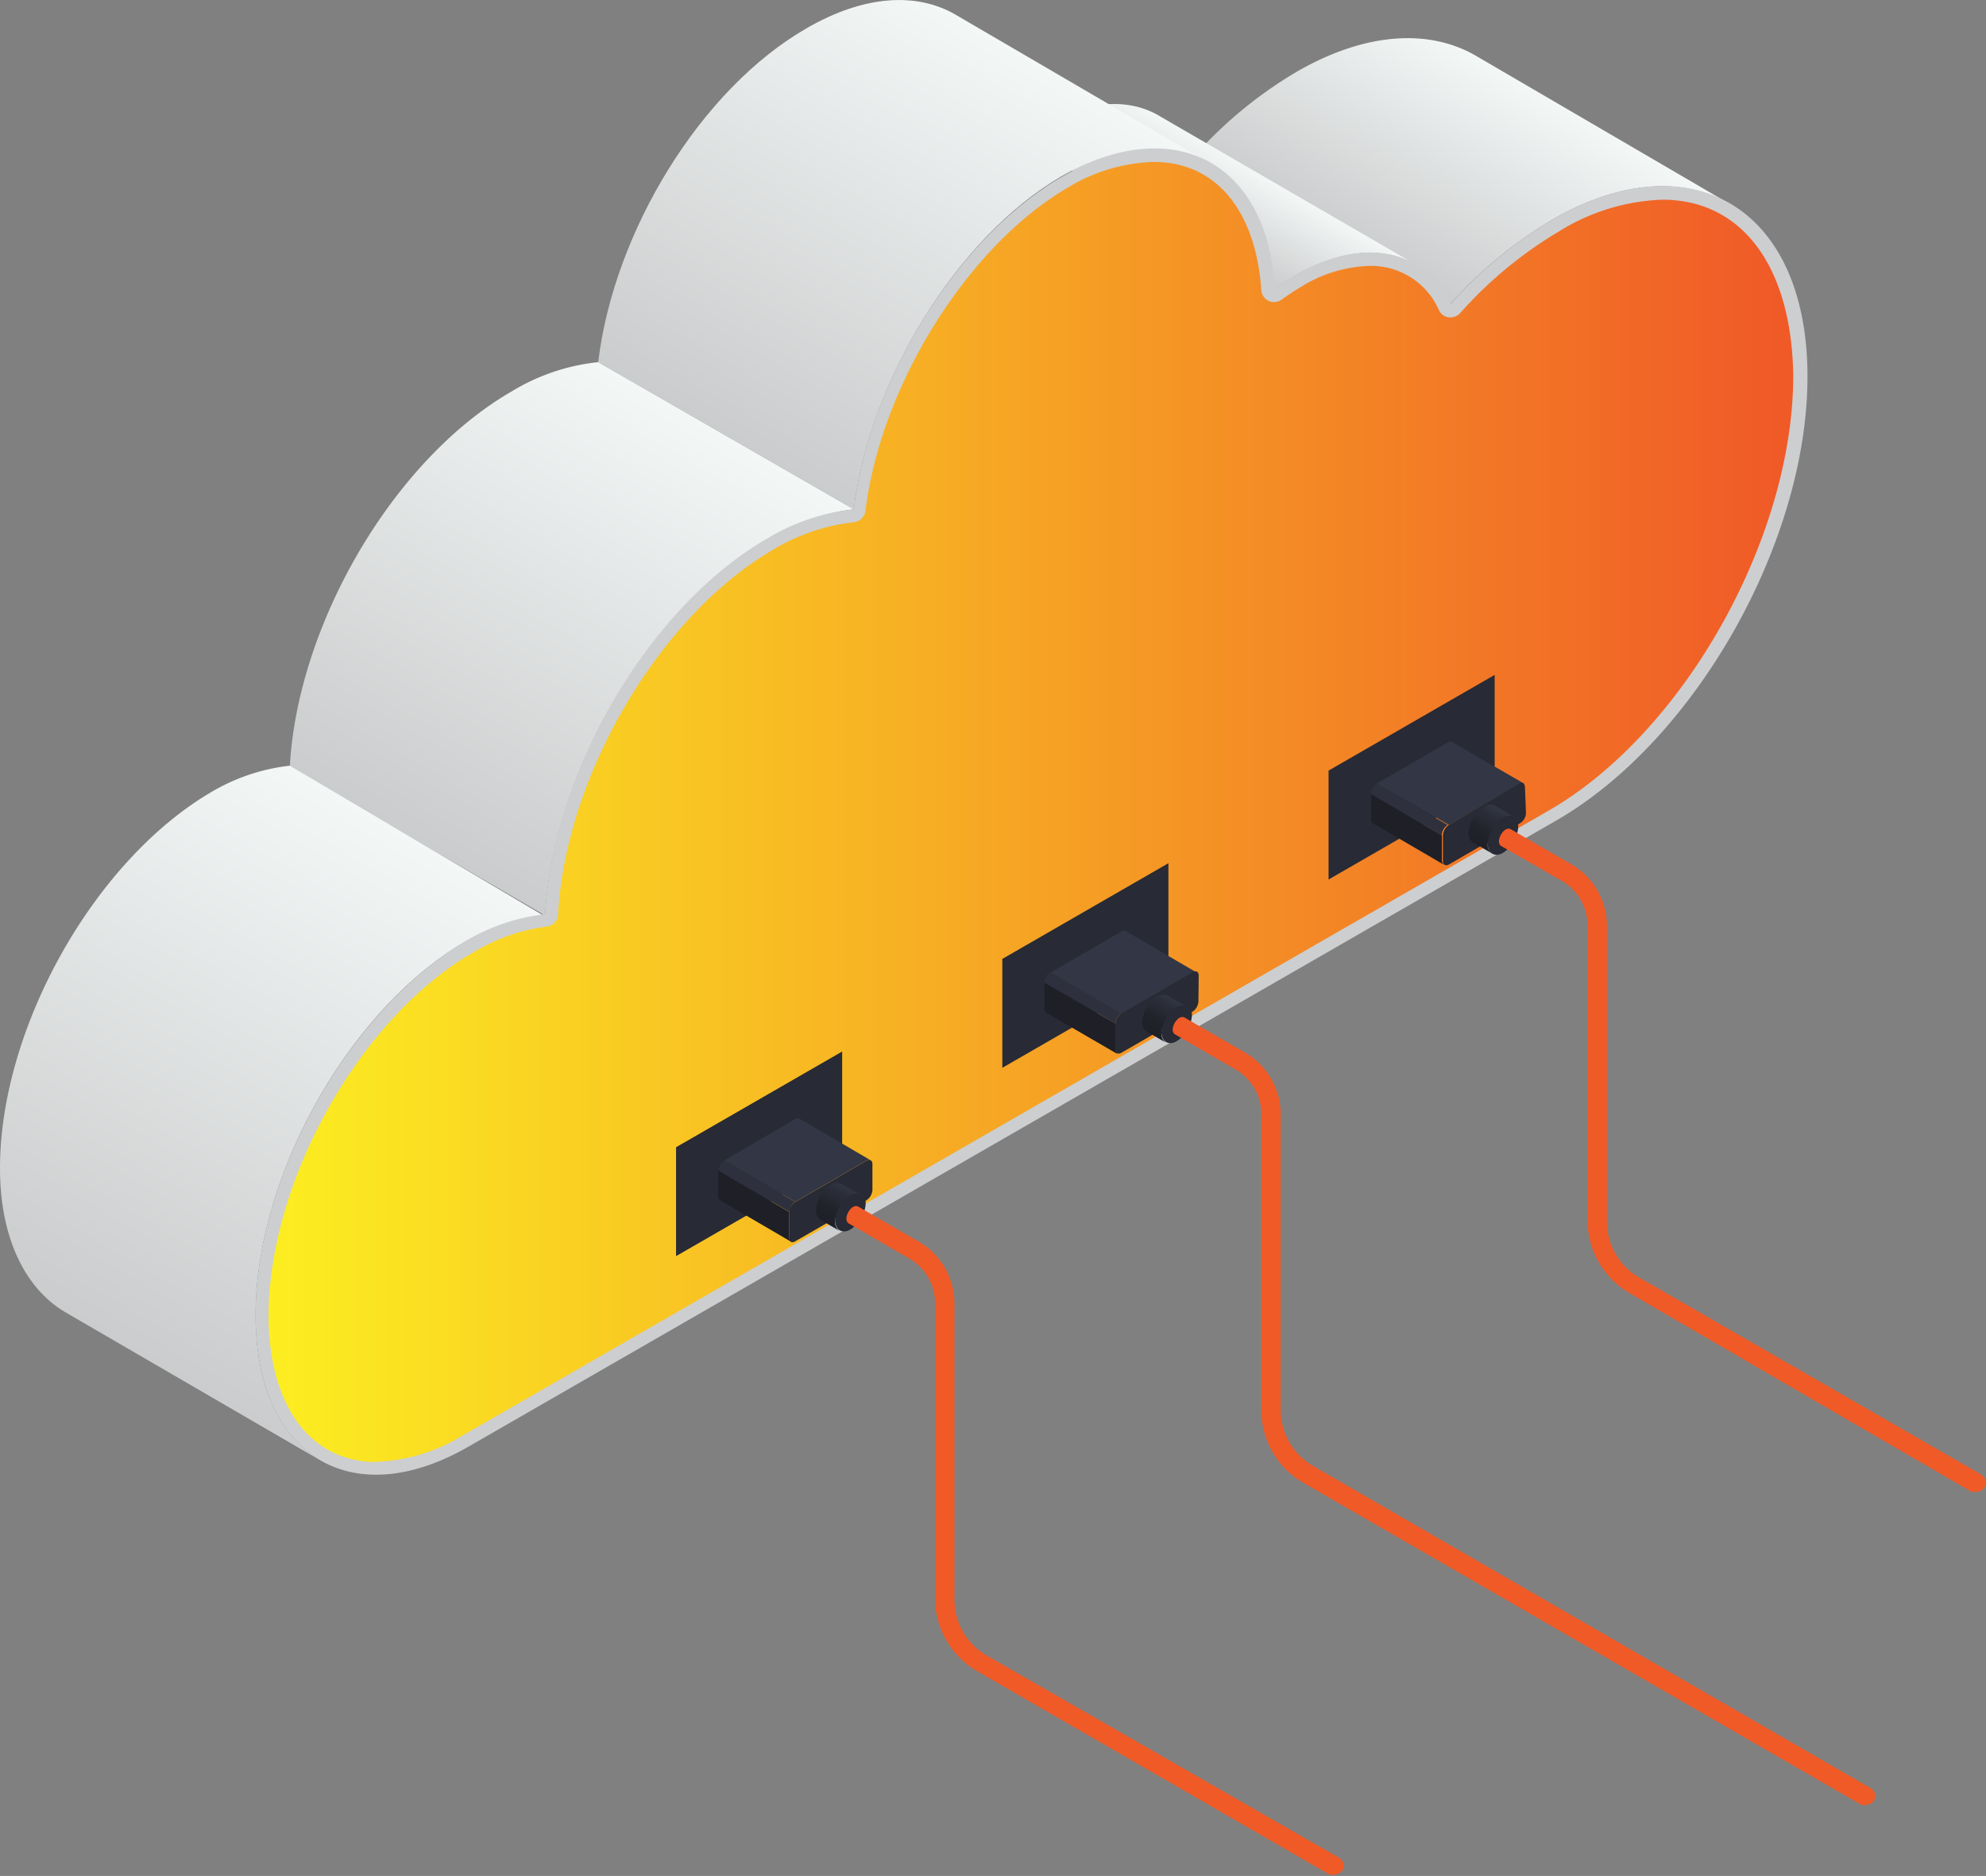
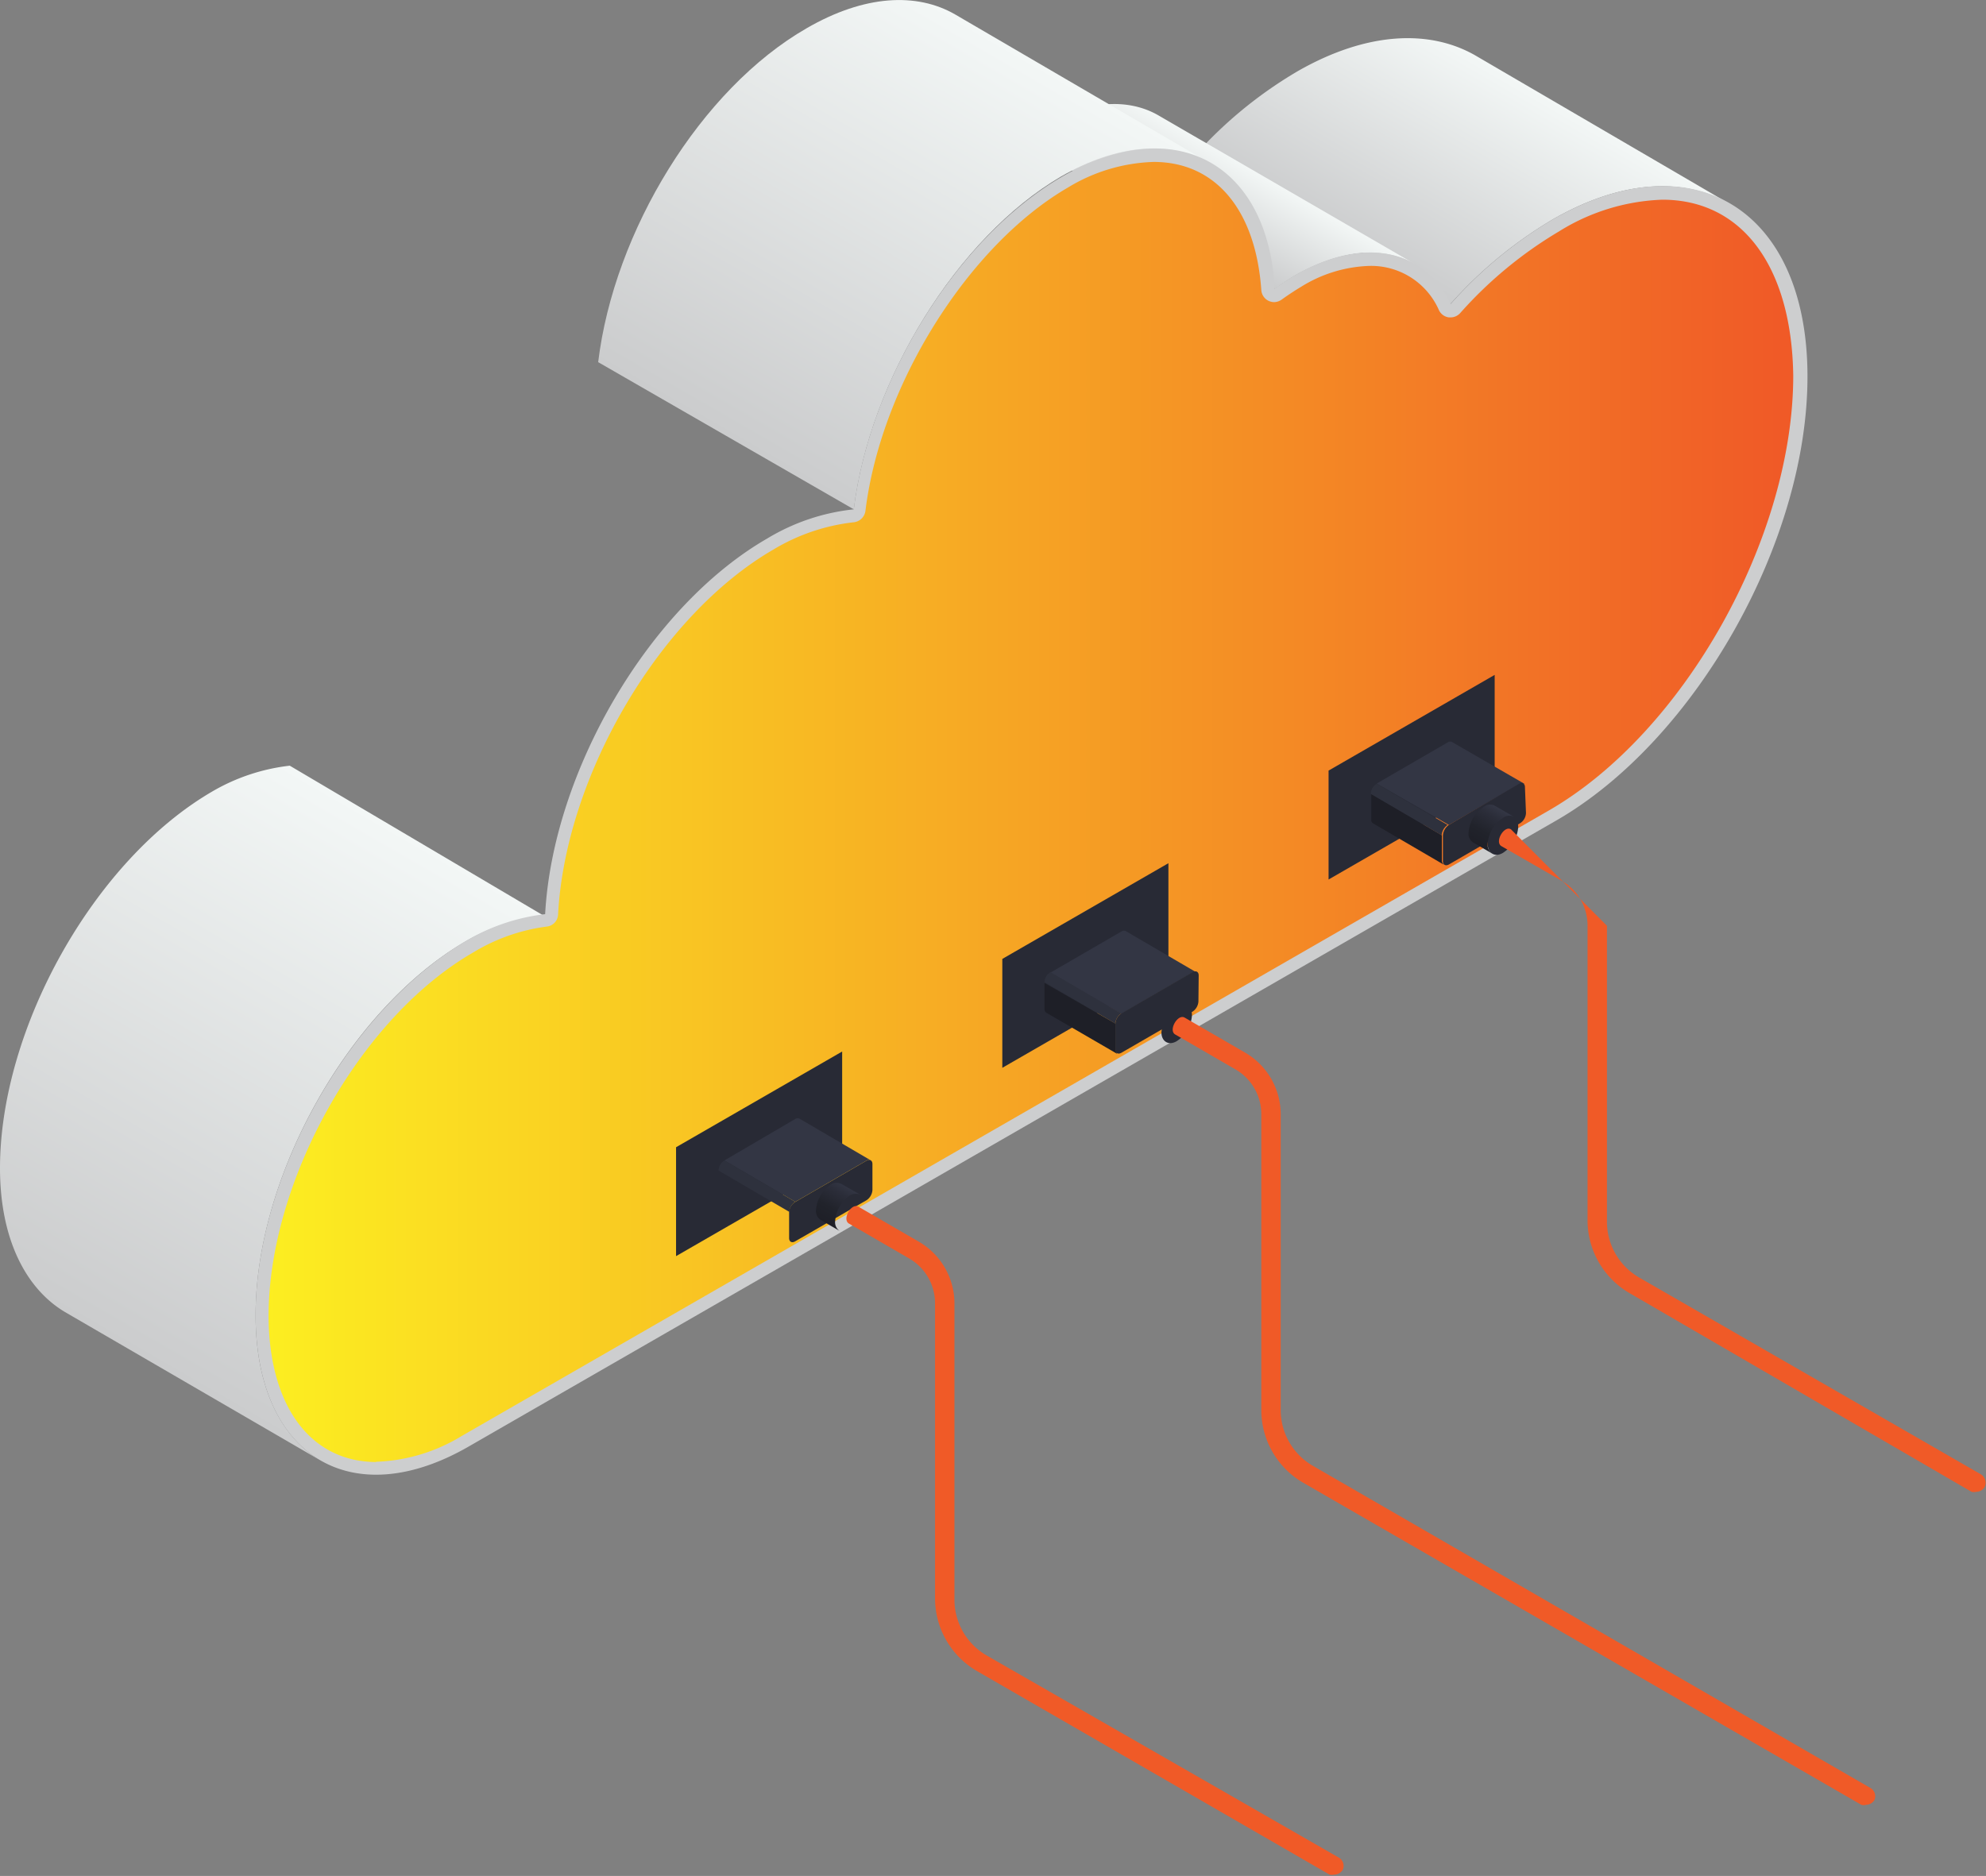
<svg xmlns="http://www.w3.org/2000/svg" xmlns:xlink="http://www.w3.org/1999/xlink" viewBox="0 0 76.76 72.52">
  <rect x="0" y="0" width="76.76" height="72.52" fill="#808080" stroke="none" />
  <defs>
    <linearGradient id="_ÂÁ_Ï_ÌÌ_È_ËÂÌÚ_76" data-name="¡ÂÁ˚ÏˇÌÌ˚È „‡‰ËÂÌÚ 76" x1="58.71" y1="3.14" x2="54.32" y2="10.74" gradientUnits="userSpaceOnUse">
      <stop offset="0" stop-color="#f3f7f6" />
      <stop offset="1" stop-color="#cbcccd" />
    </linearGradient>
    <linearGradient id="_ÂÁ_Ï_ÌÌ_È_ËÂÌÚ_76-2" x1="47.93" y1="6.27" x2="46.15" y2="9.35" xlink:href="#_ÂÁ_Ï_ÌÌ_È_ËÂÌÚ_76" />
    <linearGradient id="_ÂÁ_Ï_ÌÌ_È_ËÂÌÚ_76-3" x1="39" y1="1.76" x2="29.74" y2="17.81" xlink:href="#_ÂÁ_Ï_ÌÌ_È_ËÂÌÚ_76" />
    <linearGradient id="_ÂÁ_Ï_ÌÌ_È_ËÂÌÚ_76-4" x1="26.19" y1="15.72" x2="16.41" y2="32.65" xlink:href="#_ÂÁ_Ï_ÌÌ_È_ËÂÌÚ_76" />
    <linearGradient id="_ÂÁ_Ï_ÌÌ_È_ËÂÌÚ_76-5" x1="15.72" y1="32.21" x2="4.39" y2="51.84" xlink:href="#_ÂÁ_Ï_ÌÌ_È_ËÂÌÚ_76" />
    <linearGradient id="linear-gradient" x1="10.38" y1="31.38" x2="69.32" y2="31.38" gradientUnits="userSpaceOnUse">
      <stop offset="0" stop-color="#fcee21" />
      <stop offset="0.99" stop-color="#f05a27" />
    </linearGradient>
    <linearGradient id="_ÂÁ_Ï_ÌÌ_È_ËÂÌÚ_84" data-name="¡ÂÁ˚ÏˇÌÌ˚È „‡‰ËÂÌÚ 84" x1="-492.78" y1="314.76" x2="-491.95" y2="316.2" gradientTransform="translate(-487.09 -222.12) rotate(-120)" gradientUnits="userSpaceOnUse">
      <stop offset="0" stop-color="#1e1f27" />
      <stop offset="0.36" stop-color="#21232b" />
      <stop offset="0.77" stop-color="#2b2d39" />
      <stop offset="1" stop-color="#333644" />
    </linearGradient>
    <linearGradient id="_ÂÁ_Ï_ÌÌ_È_ËÂÌÚ_84-2" x1="-492.78" y1="329.32" x2="-491.95" y2="330.76" xlink:href="#_ÂÁ_Ï_ÌÌ_È_ËÂÌÚ_84" />
    <linearGradient id="_ÂÁ_Ï_ÌÌ_È_ËÂÌÚ_84-3" x1="-492.78" y1="343.88" x2="-491.95" y2="345.32" xlink:href="#_ÂÁ_Ï_ÌÌ_È_ËÂÌÚ_84" />
  </defs>
  <g id="Layer_2" data-name="Layer 2">
    <g id="_0" data-name="0">
      <g id="_12" data-name="12">
        <g style="isolation: isolate">
          <path d="M57,2.13c-1.77-1-4.18-.9-6.84.62A16.55,16.55,0,0,0,46.19,6l9.88,5.74A16.55,16.55,0,0,1,60,8.49c2.65-1.53,5.06-1.65,6.83-.62Z" style="fill: url(#_ÂÁ_Ï_ÌÌ_È_ËÂÌÚ_76)" />
          <path d="M44.79,4.47c-1.18-.69-2.79-.61-4.57.42a9.33,9.33,0,0,0-.81.53l9.88,5.74a7.9,7.9,0,0,1,.8-.53c1.78-1,3.4-1.11,4.58-.43Z" style="fill: url(#_ÂÁ_Ï_ÌÌ_È_ËÂÌÚ_76-2)" />
          <path d="M36.92.56c-1.49-.86-3.51-.76-5.74.53C27.09,3.44,23.73,8.94,23.12,14L33,19.69c.61-5,4-10.51,8-12.86,2.23-1.29,4.26-1.4,5.75-.53Z" style="fill: url(#_ÂÁ_Ï_ÌÌ_È_ËÂÌÚ_76-3)" />
-           <path d="M23.12,14a8,8,0,0,0-3.34,1.13c-4.57,2.63-8.28,9-8.58,14.52l9.87,5.74c.3-5.52,4-11.89,8.58-14.52A8.11,8.11,0,0,1,33,19.69Z" style="fill: url(#_ÂÁ_Ï_ÌÌ_È_ËÂÌÚ_76-4)" />
          <path d="M11.2,29.6a7.64,7.64,0,0,0-3,1C3.63,33.26,0,39.76,0,45.16c0,2.74,1,4.66,2.51,5.56l9.88,5.74c-1.54-.9-2.5-2.83-2.51-5.56C9.85,45.49,13.5,39,18,36.39a7.69,7.69,0,0,1,3-1Z" style="fill: url(#_ÂÁ_Ï_ÌÌ_È_ËÂÌÚ_76-5)" />
          <path d="M60,8.49a16.55,16.55,0,0,0-3.93,3.26c-1-2.09-3.33-2.65-6-1.12a7.9,7.9,0,0,0-.8.53C49,6.28,45.38,4.33,41.05,6.83,37,9.18,33.61,14.68,33,19.69a8.11,8.11,0,0,0-3.35,1.13c-4.56,2.63-8.28,9-8.58,14.52a7.69,7.69,0,0,0-3,1C13.5,39,9.85,45.49,9.88,50.9s3.73,7.64,8.27,5l42-24.18c5.4-3.11,9.75-10.83,9.71-17.25S65.39,5.38,60,8.49Z" style="fill: #cdcecf" />
          <path d="M14.56,56.52c-2.56,0-4.16-2.16-4.18-5.63,0-5.23,3.52-11.54,7.91-14.07a7.28,7.28,0,0,1,2.84-1,.49.49,0,0,0,.44-.47c.29-5.39,3.95-11.58,8.33-14.11A7.65,7.65,0,0,1,33,20.19a.51.51,0,0,0,.45-.44c.6-4.9,4-10.27,7.81-12.49a6.75,6.75,0,0,1,3.33-1c2.39,0,3.94,1.85,4.16,4.95a.5.5,0,0,0,.28.42.54.54,0,0,0,.22.05.53.53,0,0,0,.29-.1c.25-.18.51-.35.76-.5a5.3,5.3,0,0,1,2.61-.8A2.86,2.86,0,0,1,55.62,12a.5.5,0,0,0,.38.27h.07a.5.5,0,0,0,.37-.17,16.06,16.06,0,0,1,3.81-3.15,8.06,8.06,0,0,1,4-1.23c3.1,0,5,2.6,5.06,6.8,0,6.25-4.21,13.8-9.46,16.82l-42,24.17a6.77,6.77,0,0,1-3.34,1Z" style="fill: url(#linear-gradient)" />
        </g>
        <g>
          <polygon points="32.55 44.86 26.13 48.56 26.13 44.35 32.55 40.65 32.55 44.86" style="fill: #282a35" />
          <g>
            <g>
              <g style="isolation: isolate">
-                 <path d="M30.5,47.85v-1l-2.74-1.6v1a.18.18,0,0,0,.07.15L30.57,48A.21.21,0,0,1,30.5,47.85Z" style="fill: #1e1f27" />
                <path d="M30.91,43.25a.16.16,0,0,0-.16,0L28,44.86l2.74,1.6,2.76-1.6a.16.16,0,0,1,.16,0Z" style="fill: #333644" />
                <path d="M28,44.86a.49.49,0,0,0-.23.39l2.74,1.6a.48.48,0,0,1,.23-.39Z" style="fill: #2e313d" />
                <path d="M33.72,45c0-.14-.1-.2-.23-.13l-2.76,1.6a.48.48,0,0,0-.23.39v1c0,.15.11.2.23.13l2.76-1.59a.51.51,0,0,0,.23-.4Z" style="fill: #282a35" />
              </g>
              <g id="Axonometric_Cylinder" data-name="Axonometric Cylinder">
-                 <path id="Cylinder_face" data-name="Cylinder face" d="M32.87,46.19c.33-.19.59,0,.59.34a1.3,1.3,0,0,1-.59,1c-.32.19-.59,0-.59-.34A1.31,1.31,0,0,1,32.87,46.19Z" style="fill: #282a35" />
                <path id="Cylinder_body" data-name="Cylinder body" d="M32.46,47.59l-.74-.43a.4.4,0,0,1-.18-.38,1.29,1.29,0,0,1,.59-1,.41.41,0,0,1,.41,0l.74.42a.45.45,0,0,0-.41,0,1.31,1.31,0,0,0-.59,1A.4.4,0,0,0,32.46,47.59Z" style="fill: url(#_ÂÁ_Ï_ÌÌ_È_ËÂÌÚ_84)" />
              </g>
            </g>
            <path d="M51.76,71.82,38.14,64a2.49,2.49,0,0,1-1.25-2.15V50.36A2.76,2.76,0,0,0,35.51,48l-2.33-1.35c-.28-.16-.64.49-.37.65l2.33,1.35a2,2,0,0,1,1,1.74V61.8a3.25,3.25,0,0,0,1.62,2.8l13.63,7.87a.41.41,0,0,0,.18,0,.39.39,0,0,0,.33-.19A.37.37,0,0,0,51.76,71.82Z" style="fill: #f05a27" />
          </g>
          <polygon points="45.16 37.58 38.74 41.28 38.74 37.07 45.16 33.37 45.16 37.58" style="fill: #282a35" />
          <g>
            <g>
              <g style="isolation: isolate">
                <path d="M43.12,40.57v-1L40.37,38v1a.18.18,0,0,0,.07.15l2.74,1.59S43.12,40.64,43.12,40.57Z" style="fill: #1e1f27" />
                <path d="M43.52,36a.16.16,0,0,0-.16,0l-2.76,1.6,2.74,1.6,2.76-1.6a.16.16,0,0,1,.16,0Z" style="fill: #333644" />
                <path d="M40.6,37.58a.48.48,0,0,0-.23.39l2.74,1.6a.5.5,0,0,1,.23-.39Z" style="fill: #2e313d" />
                <path d="M46.33,37.71c0-.14-.1-.2-.23-.13l-2.76,1.6a.5.5,0,0,0-.23.39v1c0,.14.1.2.23.13l2.75-1.59a.51.51,0,0,0,.23-.4Z" style="fill: #282a35" />
              </g>
              <g id="Axonometric_Cylinder-2" data-name="Axonometric Cylinder">
                <path id="Cylinder_face-2" data-name="Cylinder face" d="M45.48,38.91c.33-.19.59,0,.59.34a1.3,1.3,0,0,1-.59,1c-.32.19-.59,0-.59-.34A1.31,1.31,0,0,1,45.48,38.91Z" style="fill: #282a35" />
-                 <path id="Cylinder_body-2" data-name="Cylinder body" d="M45.07,40.31l-.74-.43a.4.4,0,0,1-.18-.38,1.29,1.29,0,0,1,.59-1,.45.45,0,0,1,.41,0l.74.43a.4.4,0,0,0-.41,0,1.31,1.31,0,0,0-.59,1A.4.4,0,0,0,45.07,40.31Z" style="fill: url(#_ÂÁ_Ï_ÌÌ_È_ËÂÌÚ_84-2)" />
              </g>
            </g>
            <path d="M72.31,69.13,50.75,56.67a2.49,2.49,0,0,1-1.25-2.15V43.07a2.76,2.76,0,0,0-1.38-2.38l-2.33-1.35c-.27-.16-.64.49-.37.65l2.33,1.35a2,2,0,0,1,1,1.73V54.52a3.25,3.25,0,0,0,1.62,2.8L71.94,69.77a.32.32,0,0,0,.19,0,.38.38,0,0,0,.32-.19A.37.37,0,0,0,72.31,69.13Z" style="fill: #f05a27" />
          </g>
          <polygon points="57.77 30.3 51.35 34 51.35 29.79 57.77 26.09 57.77 30.3" style="fill: #282a35" />
          <g>
            <g>
              <g style="isolation: isolate">
                <path d="M55.73,33.29v-1L53,30.69v1a.15.15,0,0,0,.07.14l2.74,1.6S55.73,33.36,55.73,33.29Z" style="fill: #1e1f27" />
                <path d="M56.13,28.69a.16.16,0,0,0-.16,0l-2.76,1.6L56,31.89l2.76-1.59c.07,0,.12,0,.16,0Z" style="fill: #333644" />
                <path d="M53.21,30.3a.48.48,0,0,0-.23.39l2.74,1.6a.54.54,0,0,1,.23-.4Z" style="fill: #2e313d" />
                <path d="M58.94,30.43c0-.14-.1-.2-.23-.13L56,31.89a.54.54,0,0,0-.23.4v1c0,.14.1.2.23.13l2.76-1.6a.49.49,0,0,0,.22-.39Z" style="fill: #282a35" />
              </g>
              <g id="Axonometric_Cylinder-3" data-name="Axonometric Cylinder">
                <path id="Cylinder_face-3" data-name="Cylinder face" d="M58.09,31.63c.33-.19.59,0,.59.34a1.3,1.3,0,0,1-.59,1c-.32.19-.59,0-.59-.34A1.3,1.3,0,0,1,58.09,31.63Z" style="fill: #282a35" />
                <path id="Cylinder_body-3" data-name="Cylinder body" d="M57.68,33l-.74-.43a.4.4,0,0,1-.18-.38,1.31,1.31,0,0,1,.59-1,.4.4,0,0,1,.41-.05l.75.43a.41.41,0,0,0-.42.05,1.3,1.3,0,0,0-.59,1A.4.4,0,0,0,57.68,33Z" style="fill: url(#_ÂÁ_Ï_ÌÌ_È_ËÂÌÚ_84-3)" />
              </g>
            </g>
-             <path d="M76.57,57,63.36,49.39a2.49,2.49,0,0,1-1.25-2.15V35.79a2.76,2.76,0,0,0-1.38-2.38L58.4,32.06c-.27-.16-.64.49-.37.65l2.33,1.34a2,2,0,0,1,1,1.74V47.24A3.26,3.26,0,0,0,63,50L76.2,57.67a.41.41,0,0,0,.19,0,.37.37,0,0,0,.32-.19A.38.38,0,0,0,76.57,57Z" style="fill: #f05a27" />
+             <path d="M76.57,57,63.36,49.39a2.49,2.49,0,0,1-1.25-2.15V35.79L58.4,32.06c-.27-.16-.64.49-.37.65l2.33,1.34a2,2,0,0,1,1,1.74V47.24A3.26,3.26,0,0,0,63,50L76.2,57.67a.41.41,0,0,0,.19,0,.37.37,0,0,0,.32-.19A.38.38,0,0,0,76.57,57Z" style="fill: #f05a27" />
          </g>
        </g>
      </g>
    </g>
  </g>
</svg>